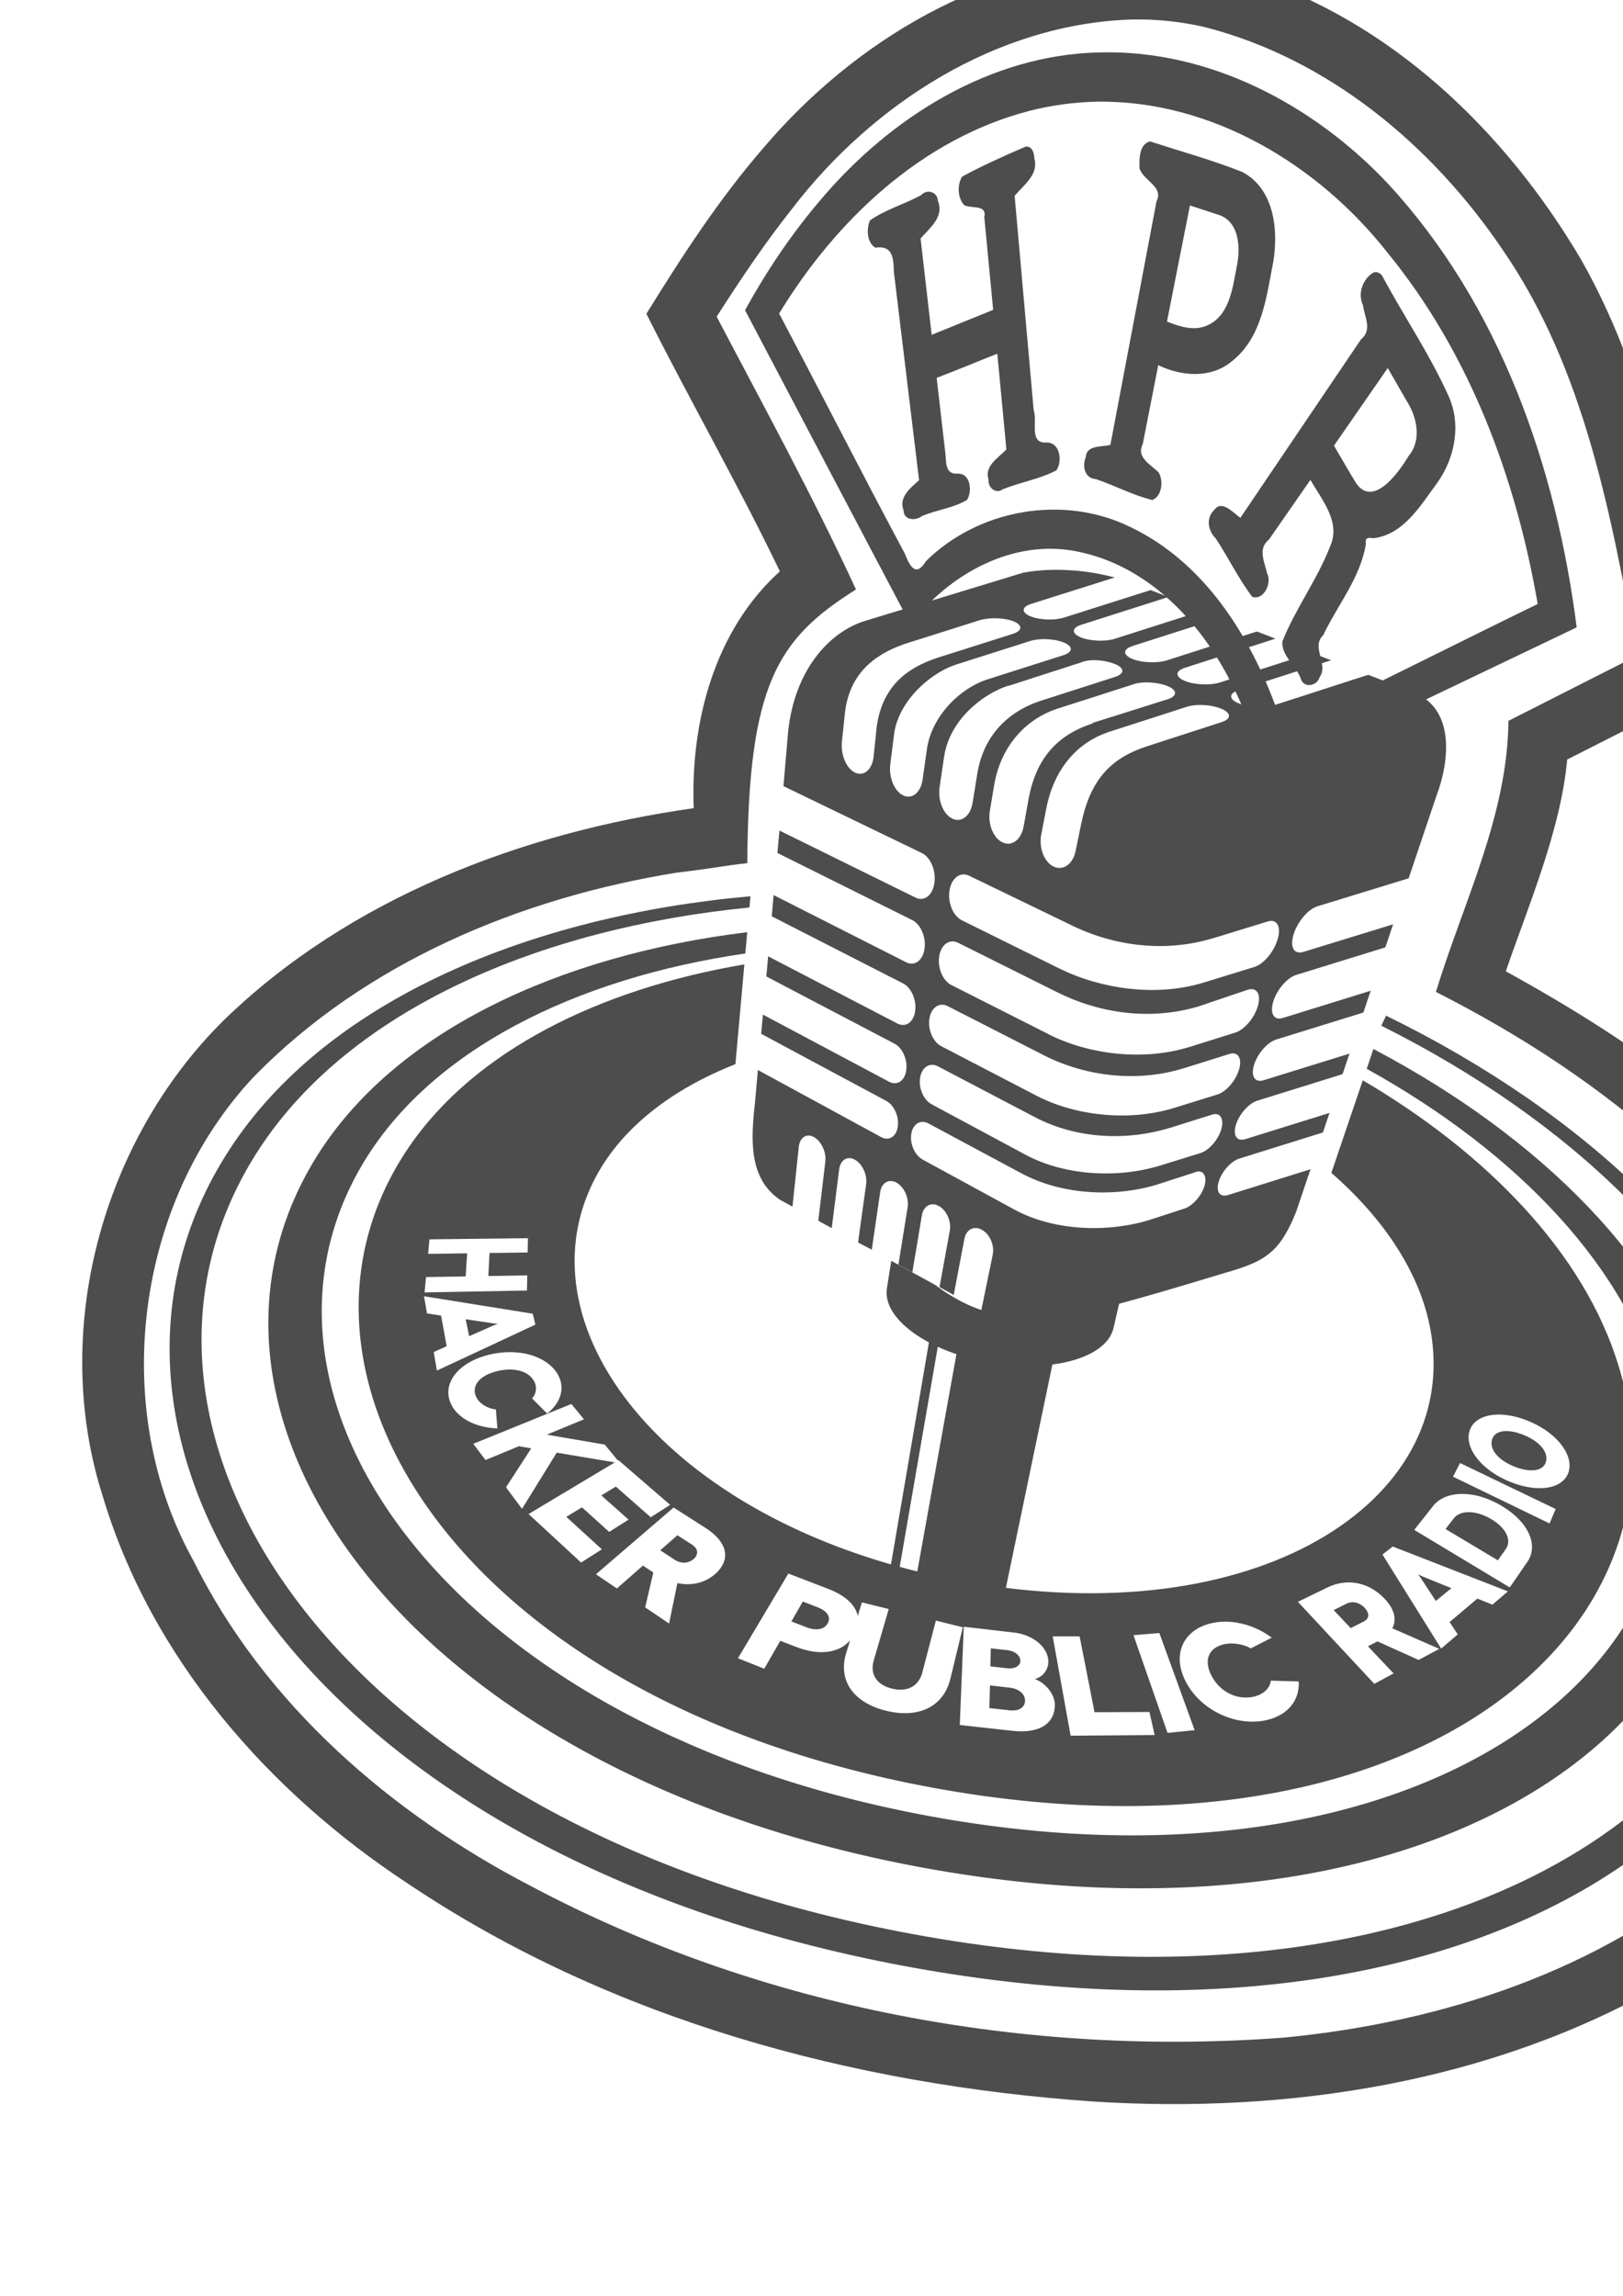
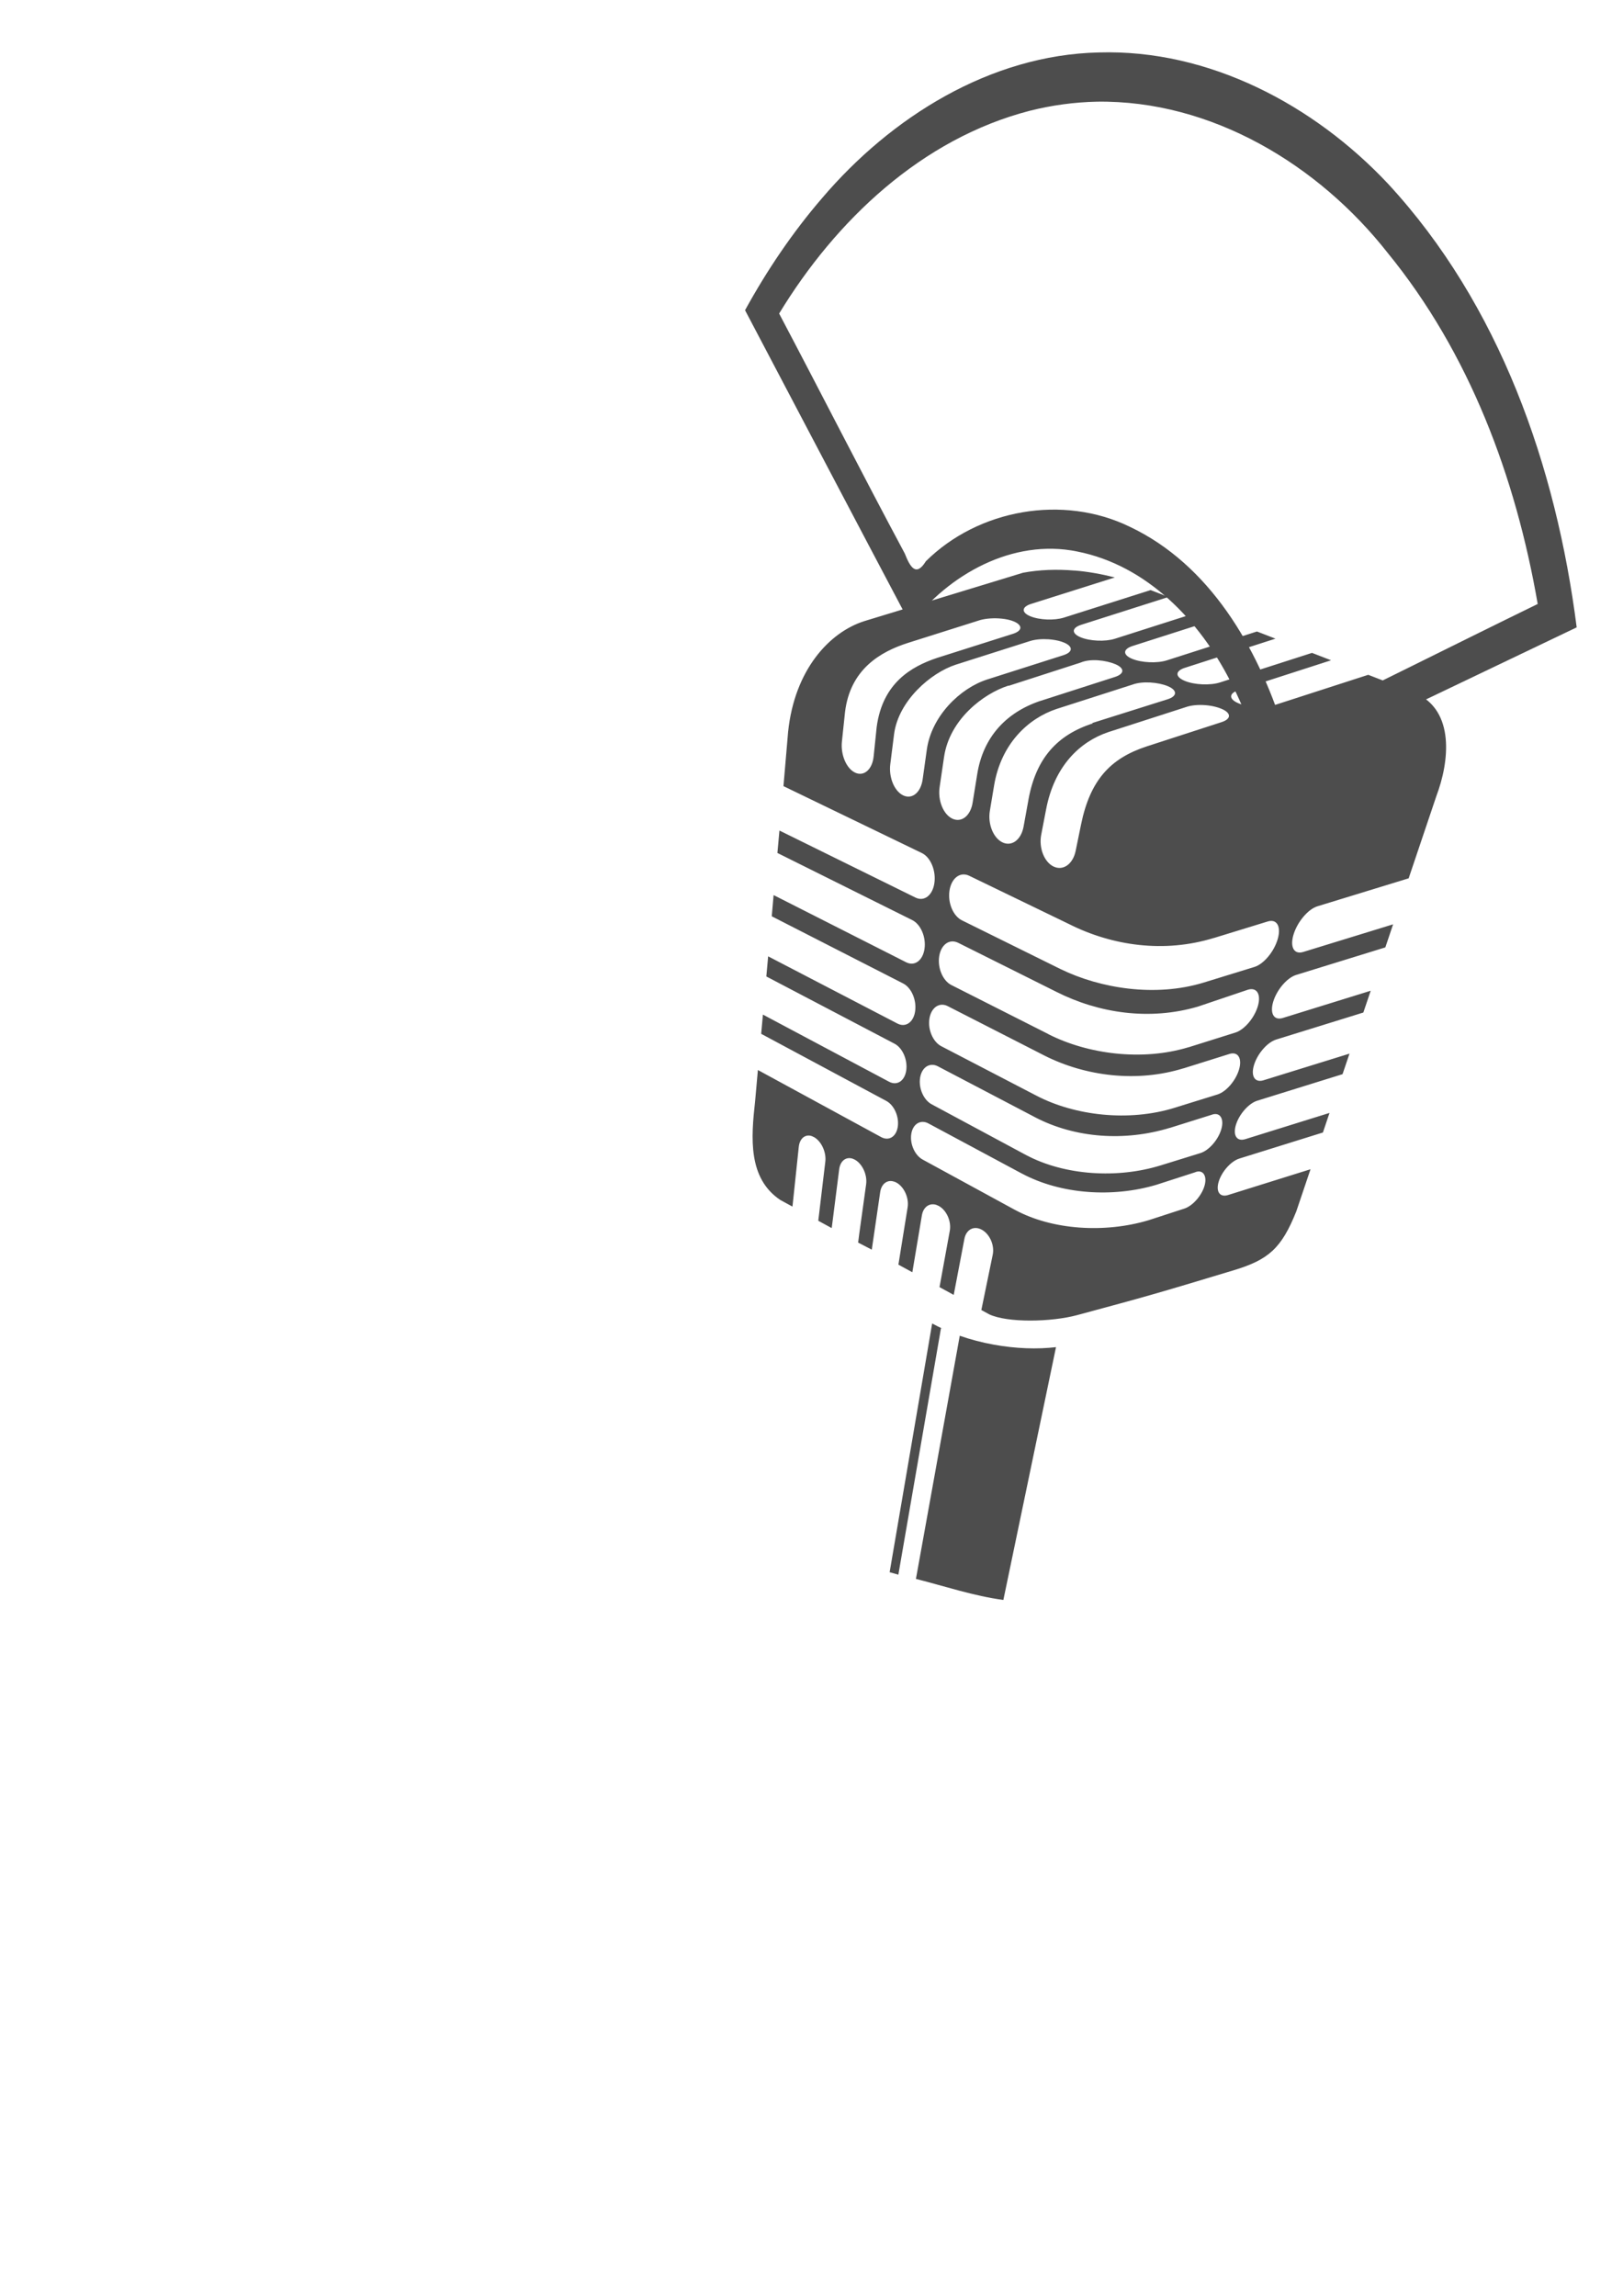
<svg xmlns="http://www.w3.org/2000/svg" xmlns:ns1="http://www.inkscape.org/namespaces/inkscape" xmlns:ns2="http://sodipodi.sourceforge.net/DTD/sodipodi-0.dtd" ns1:version="1.2.2 (b0a8486541, 2022-12-01)" version="1.1" id="svg3583" height="1052.362" width="744.094" ns2:docname="Richard_Querin_atomic.svg">
  <ns2:namedview id="base" pagecolor="#ffffff" bordercolor="#666666" borderopacity="1.0" ns1:pageopacity="0.0" ns1:pageshadow="2" ns1:zoom="0.27918616" ns1:cx="-223.86497" ns1:cy="1456.0177" ns1:document-units="px" ns1:current-layer="layer1" showgrid="false" showborder="false" showguides="true" ns1:guide-bbox="true" ns1:window-width="3840" ns1:window-height="2107" ns1:window-x="1920" ns1:window-y="0" ns1:window-maximized="1" ns1:showpageshadow="2" ns1:pagecheckerboard="0" ns1:deskcolor="#d1d1d1" />
  <defs id="defs3585" />
  <g id="layer1" ns1:groupmode="layer" ns1:label="Layer 1">
    <rect style="fill:#ffffff;fill-opacity:1;stroke:none" id="rect5596" width="1090.965" height="1191.98" x="-73.384" y="-91.314" ns1:export-filename="/home/richard/Dropbox/graphicswork/hpr/hpr_atomic_surround.png" ns1:export-xdpi="66" ns1:export-ydpi="66" />
-     <path ns1:connector-curvature="0" style="display:inline;fill:#4d4d4d;fill-opacity:1;stroke:none" d="m 408.613,577.941 c -0.844,5.299 -1.657,10.419 -2,12.656 -2.115,13.788 18.575,28.824 46.531,33.875 28.358,5.124 54.195,-1.805 57.375,-15.781 0.805,-3.537 3.41,-14.596 5.031,-21.719 -10.297,7.987 -36.646,19.18 -58.219,15.407 -10.374,-1.815 -20.343,-7.171 -28.594,-13.407 z" id="path5570" />
-     <path ns1:connector-curvature="0" style="display:inline;fill:#ffffff;fill-opacity:1;stroke:none" d="m 489.095,262.632 c -6.15,-0.586 -12.928,0.502 -16.714,1.75 0,0 -71.405,21.963 -71.405,21.963 -7.821,3.043 -15.505,6.419 -22.614,16.464 -0.011,0.02 -0.023,0.04 -0.034,0.06 -1.916,2.433 -2.899,4.077 -4.322,6.632 -2.674,3.938 -5.175,9.897 -6.95,23.448 0,0 -3.182,29.655 -3.182,29.655 0,0 8.109,3.926 8.109,3.926 0,0 3.297,-29.34 3.297,-29.34 0.771,-6.858 1.532,-11.396 2.374,-14.786 0,0 0.015,0.102 0.015,0.102 0,0 2.235,-4.436 4.264,-5.561 1.788,-0.992 5.651,-0.571 6.6,-0.452 0,0 1.167,0.526 1.167,0.526 1.162,-3.028 2.637,-5.668 4.391,-7.993 0,0 -0.691,-0.275 -0.691,-0.275 0,0 0.328,0.03 0.328,0.03 0,0 -2.817,-2.043 -2.789,-4.162 0.027,-2.124 4.032,-6.097 4.032,-6.097 4.321,-2.819 9.672,-5.13 16.865,-6.985 0,0 84.91,-26.946 84.91,-26.946 -2.187,-1.096 -4.848,-1.7 -7.649,-1.967 0,0 0,0 0,0 m -80.38,52.858 c -1.708,2.313 -3.193,4.962 -4.364,8.011 0,0 8.396,3.709 8.396,3.709 1.319,-2.745 3.028,-5.336 4.958,-7.734 0,0 -8.99,-3.986 -8.99,-3.986 0,0 0,0 0,0 m 23.903,10.527 c -1.875,2.429 -3.506,5.068 -4.797,7.867 0,0 7.938,3.502 7.938,3.502 1.33,-2.828 2.999,-5.425 4.902,-7.811 0,0 -8.043,-3.558 -8.043,-3.558 0,0 0,0 0,0 m 23.003,10.155 c -1.807,2.436 -3.3,5.09 -4.53,7.968 0,0 8.339,3.689 8.339,3.689 1.315,-2.908 2.881,-5.553 4.641,-7.945 0,0 -8.45,-3.712 -8.45,-3.712 0,0 0,0 0,0 m 23.753,10.466 c -1.726,2.421 -3.212,5.089 -4.447,8.047 0,0 8.577,3.759 8.577,3.759 1.316,-2.925 2.841,-5.581 4.548,-7.958 0,0 -8.678,-3.848 -8.678,-3.848 0,0 0,0 0,0 m 24.387,10.766 c -1.669,2.39 -3.159,5.055 -4.416,8.054 0,0 11.475,5.064 11.475,5.064 2.097,0.926 4.678,-0.151 5.783,-2.434 1.11,-2.289 0.315,-4.892 -1.794,-5.822 0,0 -11.048,-4.862 -11.048,-4.862 0,0 0,0 0,0 m -142.062,25.438 c 0,0 -1.097,10.223 -1.097,10.223 0,0 7.951,3.959 7.951,3.959 0,0 1.15,-10.233 1.15,-10.233 0,0 -8.004,-3.949 -8.004,-3.949 0,0 0,0 0,0 m -3.156,29.413 c 0,0 -1.034,9.634 -1.034,9.634 0,0 7.802,3.987 7.802,3.987 0,0 1.083,-9.642 1.083,-9.642 0,0 -7.851,-3.979 -7.851,-3.979 0,0 0,0 0,0 m -2.992,27.88 c 0,0 -0.984,9.168 -0.984,9.168 0,0 7.66,4.013 7.66,4.013 0,0 1.031,-9.175 1.031,-9.175 0,0 -7.707,-4.006 -7.707,-4.006 0,0 0,0 0,0 m -2.844,26.506 c 0,0 -0.937,8.732 -0.937,8.732 0,0 7.525,4.036 7.525,4.036 0,0 0.982,-8.739 0.982,-8.739 0,0 -7.57,-4.029 -7.57,-4.029 0,0 0,0 0,0 m -2.706,25.219 c 0,0 -2.907,25.143 -2.907,25.143 -0.41,7.98 -1.222,14.891 4.382,27.151 1.912,2.628 4.193,4.467 7.2,6.869 -4.924,-9.441 -5.832,-14.22 -4.37,-27.224 0,0 3.134,-27.889 3.134,-27.889 0,0 -7.44,-4.05 -7.44,-4.05 0,0 0,0 0,0" id="path5572" />
    <g style="fill:#4d4d4d;fill-opacity:1" id="g5574" transform="translate(-4137.293,-10182.521)">
-       <path ns2:nodetypes="ccsssccssscccsssccssscccsssccssscccccccccccccccccccccccscccccccccccccccccccscccccccccccccccccccccccccsccccscccccccccccccccccccccccccccccccccccccccccccccccccccccccccccccccccccccccccccccccssccccccccccccccccccccccccccccscccccccccccccccccccccccccccccccccccccccccccccc" ns1:connector-curvature="0" style="fill:#4d4d4d;fill-opacity:1;stroke:none" d="m 4772.768,10648.08 -2.189,4.616 c 86.125,43.019 154.162,107.188 175.464,179.756 44.737,152.396 -122.406,285.849 -389.954,236.684 -265.968,-48.875 -384.126,-233.28 -299.27,-360.997 41.666,-62.712 127.353,-100.088 224.065,-109.637 l 0.474,-5.159 c -101.251,9.027 -191.857,47.34 -236.534,112.638 -90.758,132.646 29.827,326.74 309.055,378.099 280.971,51.679 453.38,-90.159 404.345,-249.436 -23.367,-75.9 -95.011,-142.377 -185.455,-186.564 z m -5.811,15.283 -3.067,9.086 c 68.837,38.085 120.874,92.006 135.006,151.499 30.16,126.969 -115.739,231.289 -334.869,191.156 -218.069,-39.938 -324.942,-189.569 -260.735,-298.591 30.875,-52.425 97.555,-85.582 175.708,-96.929 l 0.873,-9.759 c -86.591,10.583 -161.859,45.745 -197.466,102.933 -73.076,117.368 39.172,282.063 278.153,325.895 240.256,44.066 395.819,-72.711 359.498,-210.897 -17.192,-65.407 -76.391,-124.005 -153.1,-164.393 z m -4.863,14.343 -14.412,42.428 c 24.285,21.253 40.934,46.193 45.547,72.522 13.776,78.624 -80.753,139.087 -214.28,114.713 -133.019,-24.282 -204.533,-114.578 -169.269,-183.889 11.991,-23.568 35.24,-41.536 64.779,-53.162 l 4.097,-45.728 c -66.246,11.211 -123.504,39.461 -153.699,83.592 -70.522,103.071 23.202,253.908 240.172,293.816 218.324,40.156 352.298,-70.09 314.196,-193.853 -15.728,-51.089 -59.909,-96.804 -117.131,-130.439 z m 68.664,153.91 c 1.985,0.418 4.075,1.041 6.201,1.849 13.025,4.948 21.301,14.852 19.736,22.814 -1.605,8.171 -12.921,11.012 -26.535,5.699 -13.492,-5.266 -21.37,-15.466 -19.201,-23.286 1.657,-5.971 8.717,-8.803 17.859,-7.414 0.64,0.1 1.278,0.199 1.94,0.338 z m -451.405,-81.528 -0.167,6.553 -17.477,0.234 -0.516,10.559 17.838,-0.292 -0.145,6.939 -46.927,0.859 0.64,-7.035 18.188,-0.29 0.681,-10.591 -17.894,0.25 0.601,-6.661 z m 450.888,88.587 c -4.727,-0.703 -8.107,0.657 -8.961,3.956 -1.143,4.414 3.101,9.359 10.581,12.258 7.453,2.89 13.309,1.866 14.28,-2.656 0.967,-4.496 -3.479,-9.35 -10.763,-12.134 -1.831,-0.701 -3.562,-1.19 -5.137,-1.424 z m -23.561,14.472 43.831,21.073 -2.789,6.627 -44.27,-21.444 z m -425.139,-68.445 1.21,5.003 -45.148,21.08 -1.463,-8.518 5.945,-2.653 -2.574,-14.042 -6.457,-1.007 -1.365,-7.863 z m 432.151,83.237 c 3.755,0.795 7.732,2.337 11.712,4.648 12.868,7.474 17.294,18.351 12.164,25.826 l -8.092,11.756 -43.806,-26.381 8.676,-10.977 c 3.563,-4.517 10.194,-6.359 17.806,-5.134 0.508,0.08 1.024,0.157 1.541,0.262 z m -448.142,-78.616 -2,-0.19 -12.747,-1.887 1.573,7.775 11.36,-5.025 z m 447.4,86.523 c -4.053,-0.626 -7.375,0.363 -9.084,2.596 l -3.84,4.963 23.991,14.336 3.66,-5.188 c 2.625,-3.703 0.559,-9.441 -6.825,-13.77 -2.752,-1.614 -5.471,-2.562 -7.903,-2.937 z m -435.109,-72.889 c 7.075,1.392 12.803,4.99 15.451,10.069 3.15,6.044 0.978,12.6 -5.135,17.441 l -6.922,-6.917 c 1.977,-2.143 2.299,-5.23 1.076,-7.653 -2.554,-5.06 -9.615,-6.781 -17.309,-4.824 -8.176,2.081 -11.667,6.882 -9.398,11.762 1.409,3.031 5.112,5.318 9.05,5.764 l 0.668,8.685 c -9.943,-0.37 -18.339,-4.661 -21.366,-11.419 -4.053,-9.05 3.193,-18.789 17.391,-22.327 5.261,-1.311 10.407,-1.527 15.045,-0.825 0.483,0.07 0.977,0.152 1.449,0.245 z m 398.007,88.472 52.774,20.55 -7.109,6.09 -6.884,-2.775 -12.735,10.745 3.723,5.671 -7.601,6.506 -26.903,-43.14 z m -376.613,-65.341 5.789,7.019 -17.023,7.033 26.555,4.549 6.018,7.318 0.256,-0.174 23.711,20.486 -8.908,5.683 -15.997,-14.053 -6.656,4.044 12.488,11.096 -8.866,5.628 -12.49,-11.255 -7.192,4.356 16.317,14.879 -9.524,6.075 -24.076,-22.242 39.535,-23.677 -26.634,-4.468 -15.913,25.758 -7.347,-9.861 11.579,-17.868 -5.635,-0.977 -15.331,6.336 -5.615,-7.431 z m 388.148,78.099 1.203,1.534 6.974,10.649 7.16,-5.857 -13.319,-5.4 z m -27.812,4.056 c 4.441,0.846 8.633,3.138 12.197,6.777 4.749,4.848 6.074,9.738 3.848,13.871 l 21.55,9.449 -9.459,5.069 -18.9,-8.499 -4.343,2.259 11.759,12.42 -8.861,4.769 -35.022,-37.592 13.601,-6.603 c 4.499,-2.191 9.192,-2.77 13.631,-1.92 z m -1.379,8.74 c -1.118,-0.141 -2.297,0.01 -3.451,0.583 l -6.01,2.991 7.811,8.264 6.021,-3.053 c 3.078,-1.567 2.23,-4.338 0.341,-6.297 -1.176,-1.22 -2.849,-2.255 -4.711,-2.488 z m -312.071,-43.441 14.605,9.336 c 10.025,6.4 11.783,14.34 4.818,20.8 -4.673,4.333 -10.989,5.919 -17.689,4.52 l -3.814,18.519 -10.965,-7.401 3.745,-15.988 -4.773,-3.167 -11.923,10.485 -9.608,-6.506 z m 257.879,52.715 c 5.802,0.893 11.529,3.336 16.366,6.934 l -9.62,4.912 c -3.42,-1.958 -8.212,-2.693 -11.841,-1.969 -7.695,1.535 -9.85,7.526 -6.148,14.576 3.963,7.546 11.812,11.147 19.204,9.575 4.517,-0.961 7.678,-4.006 7.961,-7.391 l 12.782,0.367 c 0.543,8.547 -4.954,15.587 -14.932,17.77 -13.807,3.018 -30.127,-4.488 -36.937,-17.852 -6.602,-12.957 -0.476,-24.231 12.772,-26.803 3.383,-0.656 6.912,-0.655 10.393,-0.119 z m -256.132,-40.007 -7.867,6.9 6.647,4.352 c 3.451,2.255 6.855,1.284 8.73,-0.405 1.867,-1.689 2.524,-4.384 -0.906,-6.599 z m 220.953,44.822 16.172,44.531 -12.424,1.26 -15.611,-44.806 z m -170.088,-27.276 18.286,7.046 c 7.87,3.021 12.516,7.386 13.511,12.403 l 1.917,-6.22 12.304,3.044 -6.875,23.567 c -1.817,6.21 1.234,11.14 8.294,12.905 7.07,1.767 12.331,-1.09 13.968,-7.36 l 6.223,-23.819 12.36,3.086 -5.692,23.538 c -3.245,13.348 -15.235,18.299 -29.645,14.681 -14.448,-3.627 -22.162,-13.498 -18.097,-26.574 l 1.75,-5.679 c -5.191,5.962 -14.28,7.133 -24.93,2.95 l -7.085,-2.718 -7.335,12.791 -12.063,-4.811 z m 133.531,28.806 6.834,34.768 25.183,-0.102 2.377,10.569 -38.517,0.298 -8.22,-45.53 h 12.344 z m -28.624,-1.539 c 8.418,1.557 14.214,7.104 14.278,13.059 0.045,4.164 -2.989,7.292 -6.202,8.012 5.149,1.939 9.112,7.049 9.179,11.769 0.111,7.792 -5.891,13.53 -19.588,11.984 l -23.988,-2.661 1.836,-45.046 22.781,2.654 c 0.584,0.07 1.145,0.125 1.706,0.229 z m -98.287,-14.426 -5.236,9.118 6.784,2.629 c 4.583,1.786 8.282,1.128 9.882,-1.776 1.587,-2.881 -0.201,-5.639 -4.732,-7.391 z m 93.829,22.294 -7.632,-0.85 -0.206,8.264 7.718,0.898 c 3.442,0.395 6.022,-1.067 6.036,-3.464 0.014,-2.381 -2.511,-4.455 -5.916,-4.848 z m 1.764,17.291 c -0.247,-0.04 -0.486,-0.08 -0.743,-0.11 l -9.031,-1.02 -0.291,10.379 9.221,1.025 c 4.387,0.498 7.127,-1.358 7.137,-4.399 0.01,-2.812 -2.251,-4.935 -5.556,-5.735 -0.236,-0.06 -0.489,-0.103 -0.737,-0.14 z" id="path5576" />
      <path style="display:inline;fill:#4d4d4d;fill-opacity:1;stroke:none" d="m 4629.981,10444.067 c -8.002,-0.673 -16.066,-0.437 -23.694,0.998 0,0 -72.716,22.163 -72.716,22.163 -16.148,5.119 -32.014,22.44 -34.953,50.722 0,0 -2.135,24.922 -2.135,24.922 0,0 63.448,30.668 63.448,30.668 4.04,1.951 6.596,8.155 5.737,13.839 -0.849,5.627 -4.699,8.524 -8.66,6.572 0,0 -62.365,-30.727 -62.365,-30.727 0,0 -0.934,10.281 -0.934,10.281 0,0 61.807,30.76 61.807,30.76 3.923,1.952 6.436,7.872 5.623,13.254 -0.804,5.33 -4.543,8.044 -8.392,6.094 0,0 -60.779,-30.803 -60.779,-30.803 0,0 -0.853,9.723 -0.853,9.723 0,0 60.254,30.799 60.254,30.799 3.813,1.949 6.243,7.685 5.472,12.789 -0.763,5.054 -4.383,7.511 -8.127,5.566 0,0 -59.25,-30.795 -59.25,-30.795 0,0 -0.833,9.224 -0.833,9.224 0,0 58.774,30.817 58.774,30.817 3.707,1.943 6.092,7.455 5.361,12.301 -0.725,4.801 -4.214,7.074 -7.856,5.135 0,0 -57.847,-30.778 -57.847,-30.778 0,0 -0.794,8.815 -0.794,8.815 0,0 57.368,30.762 57.368,30.762 3.609,1.936 5.95,7.236 5.254,11.843 -0.689,4.566 -4.078,6.661 -7.625,4.731 0,0 -56.507,-30.747 -56.507,-30.747 0,0 -1.282,14.389 -1.282,14.389 -1.893,16.92 -3.227,35.181 11.478,45.131 0,0 5.641,3.087 5.641,3.087 0,0 0.102,-0.843 0.102,-0.843 0,0 0.03,-0.248 0.03,-0.248 0,0 2.772,-26.271 2.772,-26.271 0.376,-3.526 2.501,-5.536 5.103,-5.161 0.601,0.09 1.222,0.312 1.858,0.663 3.401,1.876 5.731,6.918 5.212,11.254 0,0 -2.577,21.621 -2.577,21.621 0,0 -0.211,1.816 -0.211,1.816 0,0 -0.367,3.023 -0.367,3.023 0,0 -0.06,0.646 -0.06,0.646 0,0 6.134,3.347 6.134,3.347 0,0 0.313,-2.343 0.313,-2.343 0,0 3.123,-24.583 3.123,-24.583 0.445,-3.519 2.643,-5.493 5.302,-5.094 0.615,0.09 1.244,0.313 1.89,0.669 3.459,1.908 5.766,6.964 5.162,11.291 0,0 -3.148,22.691 -3.148,22.691 0,0 -0.516,4.017 -0.516,4.017 3.277,1.723 3.358,1.755 6.259,3.245 0,0 3.847,-26.359 3.847,-26.359 0.516,-3.51 2.811,-5.471 5.533,-5.047 0.628,0.102 1.291,0.319 1.948,0.681 3.517,1.94 5.797,7.035 5.103,11.351 0,0 -4.225,26.24 -4.225,26.24 0,0 6.386,3.495 6.386,3.495 0,0 4.38,-26.097 4.38,-26.097 0.587,-3.502 3.003,-5.448 5.795,-4.995 0.645,0.105 1.308,0.346 1.977,0.714 3.577,1.974 5.805,7.075 5.019,11.38 0,0 -4.71,25.81 -4.71,25.81 0,0 6.512,3.568 6.512,3.568 0,0 4.894,-25.661 4.894,-25.661 0.66,-3.494 3.123,-5.406 5.976,-4.928 0.659,0.109 1.355,0.351 2.035,0.726 3.639,2.008 5.866,7.123 4.985,11.416 0,0 -5.225,25.373 -5.225,25.373 0,0 3.587,1.967 3.587,1.967 8.333,3.952 28.431,3.583 40.332,0.373 32.551,-8.781 35.124,-9.498 71.677,-20.527 16.095,-4.855 22.002,-10.061 28.801,-27.035 0,0 6.521,-19.307 6.521,-19.307 0,0 -37.81,11.823 -37.81,11.823 -3.758,1.176 -5.68,-1.541 -4.288,-6.137 1.405,-4.64 5.637,-9.386 9.46,-10.58 0,0 38.321,-11.946 38.321,-11.946 0,0 3.021,-8.976 3.021,-8.976 0,0 -38.594,12.02 -38.594,12.02 -3.858,1.203 -5.789,-1.677 -4.321,-6.527 1.484,-4.898 5.858,-9.871 9.786,-11.093 0,0 39.104,-12.163 39.104,-12.163 0,0 3.193,-9.417 3.193,-9.417 0,0 -39.413,12.211 -39.413,12.211 -3.964,1.231 -5.927,-1.853 -4.374,-6.977 1.567,-5.178 6.102,-10.425 10.138,-11.676 0,0 39.995,-12.395 39.995,-12.395 0,0 3.374,-9.988 3.374,-9.988 0,0 -40.3,12.486 -40.3,12.486 -4.075,1.261 -6.032,-2.061 -4.389,-7.486 1.66,-5.482 6.348,-10.964 10.501,-12.244 0,0 40.899,-12.629 40.899,-12.629 0,0 3.56,-10.571 3.56,-10.571 0,0 -41.205,12.667 -41.205,12.667 -4.194,1.291 -6.192,-2.223 -4.45,-7.975 1.761,-5.814 6.666,-11.641 10.942,-12.953 0,0 41.842,-12.826 41.842,-12.826 0,0 12.74,-37.81 12.74,-37.81 5.859,-15.463 8.625,-38.981 -9.566,-47.058 0,0 -21.691,-8.413 -21.691,-8.413 0,0 -0.298,0.08 -0.298,0.08 0,0 -0.12,0.06 -0.12,0.06 0,0 -0.03,-0.01 -0.03,-0.01 0,0 -42.531,13.743 -42.531,13.743 -4.551,1.474 -11.931,1.098 -16.499,-0.811 -4.548,-1.901 -4.515,-4.58 0.01,-6.04 0,0 42.152,-13.6 42.152,-13.6 0,0 0.262,-0.09 0.262,-0.09 0,0 -8.718,-3.375 -8.718,-3.375 0,0 -0.252,0.05 -0.252,0.05 0,0 -0.455,0.178 -0.455,0.178 0,0 -0.03,-0.01 -0.03,-0.01 0,0 -41.425,13.303 -41.425,13.303 -4.51,1.453 -11.767,1.15 -16.231,-0.715 -4.446,-1.858 -4.402,-4.534 0.08,-5.974 0,0 41.009,-13.195 41.009,-13.195 0,0 0.518,-0.173 0.518,-0.173 0,0 -8.425,-3.261 -8.425,-3.261 0,0 -0.175,0.02 -0.175,0.02 0,0 -0.038,0.03 -0.038,0.03 0,0 -0.03,-0.01 -0.03,-0.01 0,0 -41.074,13.153 -41.074,13.153 -4.469,1.433 -11.621,1.129 -15.986,-0.695 -4.347,-1.816 -4.231,-4.445 0.211,-5.865 0,0 40.484,-12.948 40.484,-12.948 0,0 0.181,-0.06 0.181,-0.06 0,0 0.038,-0.03 0.038,-0.03 0,0 -8.286,-3.237 -8.286,-3.237 0,0 -0.037,0.03 -0.037,0.03 0,0 -0.107,0.03 -0.107,0.03 0,0 -40.348,12.887 -40.348,12.887 -4.428,1.412 -11.478,1.108 -15.747,-0.676 -4.25,-1.777 -4.098,-4.324 0.304,-5.724 0,0 39.776,-12.675 39.776,-12.675 0,0 0.029,0.01 0.029,0.01 0,0 0.179,-0.06 0.179,-0.06 0,0 -8.188,-3.18 -8.188,-3.18 0,0 -39.714,12.607 -39.714,12.607 -4.388,1.393 -11.281,1.127 -15.455,-0.617 -4.159,-1.738 -3.982,-4.276 0.379,-5.657 0,0 38.385,-12.126 38.385,-12.126 -5.942,-1.518 -12.135,-2.649 -18.403,-3.175 0,0 -0.01,0 -0.01,0 m -33.44,22.057 c 2.042,0.212 3.977,0.618 5.531,1.272 4.163,1.75 4.001,4.298 -0.402,5.697 0,0 -34.669,11.002 -34.669,11.002 -12.184,4.053 -25.071,11.712 -27.773,31.646 0,0 0,0.03 0,0.03 0,0.02 -0.01,0.04 -0.01,0.07 0,0 -1.389,13.446 -1.389,13.446 -0.618,6.059 -4.509,9.315 -8.509,7.422 -3.986,-1.886 -6.681,-8.195 -6.038,-14.24 0,0 1.418,-13.438 1.418,-13.438 2.348,-19.779 16.318,-27.788 28.943,-31.809 0,0 33.069,-10.457 33.069,-10.457 2.751,-0.754 6.433,-0.992 9.831,-0.64 0,0 0,0 0,0 m 21.611,9.476 c 0.438,0.03 0.863,0.07 1.294,0.124 2.076,0.24 4.059,0.695 5.648,1.364 4.256,1.79 4.141,4.383 -0.302,5.801 0,0 -34.834,11.099 -34.834,11.099 -12.46,3.976 -25.598,16.762 -27.752,32.186 0,0 -1.905,13.61 -1.905,13.61 -0.841,6.055 -4.833,9.296 -8.912,7.366 -4.063,-1.924 -6.696,-8.246 -5.931,-14.297 0,0 1.725,-13.693 1.725,-13.693 0,-0.02 0.01,-0.04 0.01,-0.07 0,0 0.026,-0.196 0.026,-0.196 2.06,-15.126 16.682,-27.892 28.264,-31.668 0,0 34.023,-10.827 34.023,-10.827 2.413,-0.771 5.578,-1.022 8.643,-0.804 0,0 0,0 0,0 m 22.564,9.628 c 2.881,0.189 5.741,0.86 7.908,1.772 4.352,1.83 4.285,4.432 -0.198,5.87 0,0 -34.22,10.999 -34.22,10.999 0,0 -0.028,-0.01 -0.028,-0.01 -16.024,5.428 -26.129,16.911 -28.825,33.344 0,0 -0.025,0.163 -0.025,0.163 0,0 -2.121,13.143 -2.121,13.143 -0.975,6.059 -5.133,9.279 -9.293,7.31 -4.145,-1.962 -6.728,-8.363 -5.84,-14.419 0,0 2.038,-13.877 2.038,-13.877 0,0 0.01,-0.06 0.01,-0.06 2.554,-17.141 17.986,-28.944 29.504,-32.625 0,0 0.144,0.08 0.144,0.08 0,0 33.01,-10.665 33.01,-10.665 2.174,-0.94 5.059,-1.218 7.935,-1.031 0,0 9e-4,0 9e-4,0 m 23.915,10.18 c 2.92,0.163 5.861,0.763 8.078,1.695 4.451,1.873 4.389,4.581 -0.141,6.006 0,0 -34.586,10.899 -34.586,10.899 0,0 0.356,0.141 0.356,0.141 -16.483,5.311 -26.062,16.134 -29.482,34.719 0,0 -0.016,0.1 -0.016,0.1 0,0 -2.266,12.491 -2.266,12.491 -1.104,6.062 -5.409,9.262 -9.651,7.254 -4.227,-2.001 -6.831,-8.423 -5.812,-14.483 0,0 1.944,-11.634 1.944,-11.634 3.209,-19.096 15.552,-30.682 28.617,-35.05 0,0 34.924,-11.204 34.924,-11.204 2.227,-0.822 5.124,-1.093 8.039,-0.931 0,0 0,0 0,0 m 25.326,10.389 c 0.462,0.03 0.934,0.08 1.39,0.142 2.188,0.282 4.256,0.813 5.957,1.528 4.555,1.916 4.586,4.636 0.017,6.115 0,0 -34.045,11.033 -34.045,11.033 -0.052,0.02 -0.095,0.04 -0.14,0.05 0,0 -0.171,0.05 -0.171,0.05 -16.523,5.437 -25.841,15.292 -30.037,35.73 0,0 -2.491,12.158 -2.491,12.158 -1.245,6.064 -5.75,9.237 -10.078,7.188 -4.313,-2.041 -6.868,-8.506 -5.715,-14.568 0,0 2.24,-11.625 2.24,-11.625 0,-0.02 0.01,-0.04 0.011,-0.06 3.796,-19.845 15.428,-30.97 28.482,-35.373 0,0 0.073,-0.03 0.073,-0.03 0.149,-0.05 0.296,-0.111 0.446,-0.159 0,0 0.028,0.01 0.028,0.01 0,0 35.054,-11.299 35.054,-11.299 2.464,-0.883 5.753,-1.147 8.981,-0.886 0,0 0,0 0,0 m -110.616,77.598 c 0.745,0.03 1.515,0.225 2.284,0.597 0,0 45.917,22.214 45.917,22.214 0,0 0.083,0.04 0.083,0.04 19.662,9.854 43.394,13.281 66.15,6.264 0,0 -0.01,0.03 -0.01,0.03 0,0 24.679,-7.576 24.679,-7.576 0.802,-0.246 1.546,-0.329 2.181,-0.243 2.755,0.375 3.816,3.693 2.418,8.406 -1.703,5.741 -6.415,11.357 -10.616,12.653 0,0 -23.38,7.202 -23.38,7.202 -22.049,6.716 -47.163,2.715 -65.464,-6.175 0,0 -0.026,-0.01 -0.026,-0.01 0,0 -45.263,-22.372 -45.263,-22.372 -4.023,-1.981 -6.575,-8.043 -5.691,-13.671 0.719,-4.616 3.514,-7.513 6.738,-7.368 0,0 0,0 0,0 m -4.977,30.721 c 0.721,0.05 1.488,0.257 2.235,0.627 0,0 45.072,22.506 45.072,22.506 19.297,9.723 42.572,13.277 64.841,6.726 0,0 22.855,-7.723 22.855,-7.723 0.779,-0.24 1.488,-0.319 2.108,-0.247 2.689,0.313 3.797,3.382 2.478,7.826 -1.606,5.415 -6.198,10.77 -10.277,12.049 0,0 -21.469,6.745 -21.469,6.745 0,0 0.01,-0.03 0.01,-0.03 -21.394,6.508 -46.288,3.164 -64.295,-5.979 0,0 0.01,-0.03 0.01,-0.03 0,0 -44.508,-22.507 -44.508,-22.507 -3.907,-1.978 -6.374,-7.851 -5.538,-13.18 0.69,-4.369 3.362,-7.008 6.487,-6.786 0,0 10e-5,0 10e-5,0 m -4.677,29.028 c 0.7,0.06 1.407,0.279 2.132,0.648 0,0 44.275,22.625 44.275,22.625 18.939,9.569 42.469,12.453 63.798,5.843 0,0 -0.01,0.03 -0.01,0.03 0,0 20.93,-6.563 20.93,-6.563 0.752,-0.253 1.443,-0.337 2.046,-0.281 2.613,0.243 3.719,3.204 2.473,7.401 -1.517,5.116 -5.908,10.181 -9.879,11.415 0,0 -19.648,6.09 -19.648,6.09 0,0 -0.01,0.03 -0.01,0.03 0,0 -0.094,0.01 -0.094,0.01 -20.857,6.444 -45.514,3.634 -63.132,-5.52 0,0 -43.75,-22.733 -43.75,-22.733 -3.797,-1.973 -6.226,-7.586 -5.431,-12.639 0.654,-4.143 3.26,-6.634 6.293,-6.357 0,0 -2e-4,0 -2e-4,0 m -4.47,27.557 c 0.68,0.08 1.384,0.303 2.089,0.673 0,0 44.529,23.329 44.529,23.329 0,0 0.054,0.04 0.054,0.04 18.392,9.564 41.019,11.134 61.707,4.826 0,0 -0.01,0.03 -0.01,0.03 0,0 19.154,-6.013 19.154,-6.013 0.722,-0.275 1.379,-0.382 1.964,-0.346 2.538,0.157 3.675,3.039 2.496,7.009 -1.435,4.841 -5.682,9.68 -9.549,10.879 0,0 -17.949,5.556 -17.949,5.556 -20.228,6.336 -44.367,4.623 -61.693,-4.507 0,0 -0.105,-0.04 -0.105,-0.04 0,0 -43.465,-23.36 -43.465,-23.36 -3.693,-1.966 -6.077,-7.362 -5.324,-12.161 0.621,-3.933 3.158,-6.236 6.102,-5.904 0,0 0,0 0,0 m -4.246,26.162 c 0.66,0.09 1.335,0.325 2.022,0.693 0,0 42.865,22.992 42.865,22.992 0,0 0.025,0 0.025,0 17.849,9.511 41.576,11.066 61.599,5.097 0,0 17.614,-5.695 17.614,-5.695 0.691,-0.294 1.316,-0.426 1.885,-0.408 2.463,0.07 3.632,2.882 2.516,6.644 -1.36,4.587 -5.485,9.165 -9.238,10.381 0,0 -16.475,5.355 -16.475,5.355 -20.096,5.996 -44.081,4.444 -61.078,-4.73 0,0 -0.024,0 -0.024,0 0,0 -42.389,-23.104 -42.389,-23.104 -3.596,-1.957 -5.933,-7.176 -5.217,-11.739 0.583,-3.74 3.035,-5.874 5.894,-5.486 0,0 0,0 0,0" id="path5578" ns1:connector-curvature="0" />
-       <path style="font-style:normal;font-variant:normal;font-weight:bold;font-stretch:normal;font-size:103.624px;line-height:125%;font-family:TypoLatinserif-Bold;-inkscape-font-specification:'TypoLatinserif-Bold Bold';text-align:start;letter-spacing:0px;word-spacing:0px;writing-mode:lr-tb;text-anchor:start;fill:#4d4d4d;fill-opacity:1;stroke:none" d="m 4664.281,10247.406 c -4.773,1.481 -4.735,8.203 -4.531,12.375 1.842,5.712 11.171,8.219 7.757,15.069 -7.044,37.196 -14.088,74.392 -21.132,111.588 -3.837,1.074 -10.879,-0.07 -11.281,5.562 -1.649,4.064 -0.689,9.822 4.671,10.149 8.661,2.912 17.019,7.434 25.829,9.57 4.431,-1.764 5.173,-8.744 2.937,-12.594 -3.582,-3.621 -10.459,-6.969 -7.348,-12.937 2.377,-12.094 4.753,-24.188 7.13,-36.282 10.636,5.163 24.319,6.248 33.812,-1.844 13.782,-10.812 15.845,-29.695 18.969,-45.843 2.349,-14.665 0.27,-33.329 -14.344,-40.907 -13.669,-5.415 -28.149,-9.419 -42.188,-13.968 l -0.281,0.06 z m -56.75,2.313 c -9.782,4.231 -19.84,8.705 -29.156,13.781 -2.317,3.732 -2.06,9.84 0.969,13.062 3.481,1.771 10.504,-0.499 9.224,5.545 1.352,14.152 2.705,28.304 4.057,42.455 -9.396,3.813 -18.792,7.626 -28.188,11.438 -1.698,-14.729 -3.396,-29.458 -5.094,-44.188 4.323,-4.842 10.885,-9.891 7.937,-17.281 -0.154,-3.979 -4.861,-5.581 -7.684,-2.569 -7.607,4.191 -16.482,6.627 -23.503,11.632 -1.6,3.895 -1.408,10.118 2.531,12.468 7.972,-1.252 8.337,4.85 8.482,11.116 3.85,31.815 7.699,63.631 11.549,95.447 -3.956,3.643 -9.449,7.755 -7.094,13.844 1e-4,4.55 5.431,4.939 8.421,2.614 6.664,-2.86 14.594,-3.703 20.704,-7.458 2.416,-3.921 1.619,-12.26 -4.375,-12 -6.114,0.404 -5.033,-5.681 -5.69,-10.128 -1.301,-11.259 -2.603,-22.519 -3.904,-33.778 9.333,-3.54 18.531,-7.412 27.812,-11.063 1.385,14.625 2.771,29.25 4.156,43.875 -3.6,3.905 -10.252,7.459 -8.19,13.801 -0.373,3.546 3.212,6.89 6.588,4.444 8.012,-3.216 16.996,-4.659 24.571,-8.682 2.835,-4.249 1.67,-13.175 -4.965,-12.719 -7.696,0.243 -3.674,-9.89 -5.492,-14.851 -2.91,-32.748 -5.82,-65.495 -8.73,-98.243 4.198,-4.982 11.231,-9.856 9.005,-17.334 -0.028,-2.304 -1.032,-5.583 -3.943,-5.228 z m 87.469,30.969 c 10.725,2.69 11.19,15.653 9.188,24.562 -1.828,9.725 -3.401,22.554 -14.031,26.688 -5.772,2.331 -12.264,0.223 -17.844,-2.032 3.51,-17.739 7.021,-35.479 10.531,-53.218 4.052,1.333 8.104,2.666 12.156,4 z m 71.969,26.75 c -4.909,2.947 -7.337,9.636 -4.813,14.937 0.782,5.525 4.409,11.409 -0.923,15.752 -18.422,27.249 -36.843,54.499 -55.265,81.748 -3.139,-2.077 -8.44,-8.525 -11.969,-3.625 -3.92,3.74 -2.941,9.532 0.721,13.148 5.754,8.737 10.383,18.415 16.685,26.696 5.383,1.775 9.073,-6.417 6.844,-10.688 -1.232,-5.394 -4.452,-11.334 0.828,-15.554 6.328,-9.117 12.657,-18.235 18.985,-27.352 5.236,9.106 14.057,19.279 9.062,30.438 -5.801,15.076 -15.976,28.682 -21.906,43.624 -0.507,6.45 6.17,11.073 8.349,16.79 1.241,4.841 7.509,3.784 8.744,-0.446 4.281,-5.912 -4.177,-13.767 1.661,-19.286 6.565,-13.81 17.09,-26.356 19.526,-41.714 -0.42,-2.817 0.732,-3.089 3.312,-2.656 13.984,-1.541 21.819,-15.152 29.406,-25.375 8.102,-11.371 11.096,-26.645 5.25,-39.687 -8.565,-19.101 -20.497,-36.625 -30.406,-55.094 -0.831,-1.412 -2.537,-2.183 -4.094,-1.656 z m 15.094,58.624 c 4.9,7.599 7.257,18.113 0.906,25.657 -4.084,6.918 -16.207,24.12 -24.094,12.031 -3.42,-5.56 -6.652,-11.306 -10,-16.938 8.219,-11.864 16.438,-23.729 24.656,-35.593 2.844,4.948 5.688,9.896 8.531,14.843 z" id="path5580" ns1:connector-curvature="0" />
      <path style="display:inline;fill:#4d4d4d;fill-opacity:1;stroke:none" d="m 4641.125,10206.562 c -49.916,1.104 -95.399,29.724 -126.942,66.787 -13.598,15.775 -25.329,33.2 -35.308,51.37 25.286,48.039 50.519,96.107 75.906,144.093 17.321,-22.956 46.88,-39.541 76.344,-33.5 32.014,6.313 56.321,31.835 70.51,59.989 7.025,13.616 12.064,28.179 15.771,43.043 47.595,-22.726 95.177,-45.479 142.75,-68.25 -9.445,-73.89 -35.331,-148.01 -86.5,-203.344 -33.891,-36.104 -82.055,-61.696 -132.531,-60.188 z m -0.938,22.563 c 52.552,-0.752 101.615,28.933 133.312,69.313 37.527,45.92 58.729,102.869 68.781,160.937 -38.927,18.973 -77.533,38.567 -116.625,57.156 -11.955,-37.336 -33.638,-75.134 -70.406,-92.562 -30.584,-14.874 -69.361,-8.055 -93.469,15.812 -4.518,7.342 -7.238,2.651 -9.666,-3.521 -19.537,-36.462 -38.288,-73.408 -57.615,-110.01 26.004,-42.782 65.425,-80.179 114.939,-92.961 10.045,-2.533 20.381,-3.942 30.749,-4.164 z" id="path5582" ns1:connector-curvature="0" />
    </g>
    <path ns2:nodetypes="ccccccccccccccccccccc" id="path5584" d="m 427.363,606.66 -19.496,114.022 c 0.109,0.03 0.235,0.06 0.344,0.09 1.208,0.352 2.432,0.695 3.656,1.032 l 19.558,-113.054 c 0.414,0.197 0.858,0.369 1.281,0.562 -1.864,-0.849 -3.658,-1.719 -5.344,-2.656 z m 6.969,3.406 c 0.83,0.357 1.671,0.693 2.531,1.031 -0.861,-0.338 -1.7,-0.674 -2.531,-1.031 z m 2.531,1.031 c 1.033,0.407 2.083,0.812 3.156,1.188 -1.068,-0.375 -2.129,-0.784 -3.156,-1.188 z m 3.156,1.188 -20.092,111.457 c 13.516,3.43 26.499,7.824 40.084,9.643 l 24.134,-115.882 c -8.558,1.014 -18.352,0.703 -28.469,-1.125 -5.55,-1.003 -10.805,-2.392 -15.656,-4.094 z" style="display:inline;fill:#4d4d4d;fill-opacity:1;stroke:none" ns1:connector-curvature="0" />
-     <path ns1:connector-curvature="0" id="path5586" d="m 521.632,-19.104 c -1.128,0 -2.247,0 -3.375,0.03 -65.614,1.416 -126.337,37.597 -168.063,86.656 -20.439,23.521 -37.457,49.765 -53.844,76.25 19.847,39.549 42.197,78.522 61.188,118.063 -29.967,27.082 -41.016,69.155 -39.5,108.563 -78.609,11.095 -157.708,41.128 -215.5,97.25 -55.889,55.334 -79.548,142.558 -55.469,218.031 22.21,74.338 76.094,135.794 140.156,177.812 92.55,62.089 203.54,92.09 314,99.75 89.867,5.722 183.115,-8.777 261.75,-54.093 59.101,-34.959 106.954,-93.154 119.094,-161.907 12.039,-67.522 -10.251,-138.141 -52.219,-191.25 -15.295,-20.155 -33.084,-37.812 -52.465,-53.664 -26.764,-21.891 -56.564,-40.339 -87.023,-57.17 10.489,-30.461 25.198,-64.748 28.145,-97.072 21.236,-10.706 42.419,-21.518 63.594,-32.344 -13.162,-67.141 -23.081,-136.987 -57.438,-197.187 -34.621,-58.632 -87.269,-109.273 -153.156,-130.032 -16.131,-4.953 -32.959,-7.715 -49.875,-7.687 z m -2.438,28.031 c 11.138,-0.189 22.279,0.982 33.063,3.469 56.779,14.494 104.243,54.228 136.531,101.906 37.822,54.768 49.751,121.802 61.812,186.188 -19.687,9.96 -39.355,19.957 -59.031,29.937 -0.419,43.62 -20.736,83.29 -33.25,124.25 38.96,19.759 75.969,43.838 108.281,73.5 47.152,41.881 83.341,99.031 89.75,162.719 7.458,61.712 -21.417,123.552 -66.844,164.25 -55.424,48.26 -128.385,71.833 -200.719,78.844 -118.677,8.987 -240.333,-13.629 -345.562,-69.531 -64.023,-33.289 -121.945,-83.255 -154.5,-149 -38.785,-69.726 -26.876,-163.868 27.688,-221.938 51.121,-52.296 121.97,-81.886 193.562,-93.469 22.009,-2.695 20.771,-3.117 32.643,-4.376 0.442,-81.964 13.777,-102.872 49.826,-125.467 -19.614,-42.504 -42.114,-83.607 -63.875,-125.063 10.888,-17 22.088,-33.732 34.688,-49.594 36.958,-48.163 93.849,-84.74 155.937,-86.625 z" style="fill:#4d4d4d;fill-opacity:1;stroke:none" ns2:nodetypes="cccccccccccccscccccccccccccccccccccccccc" />
  </g>
</svg>